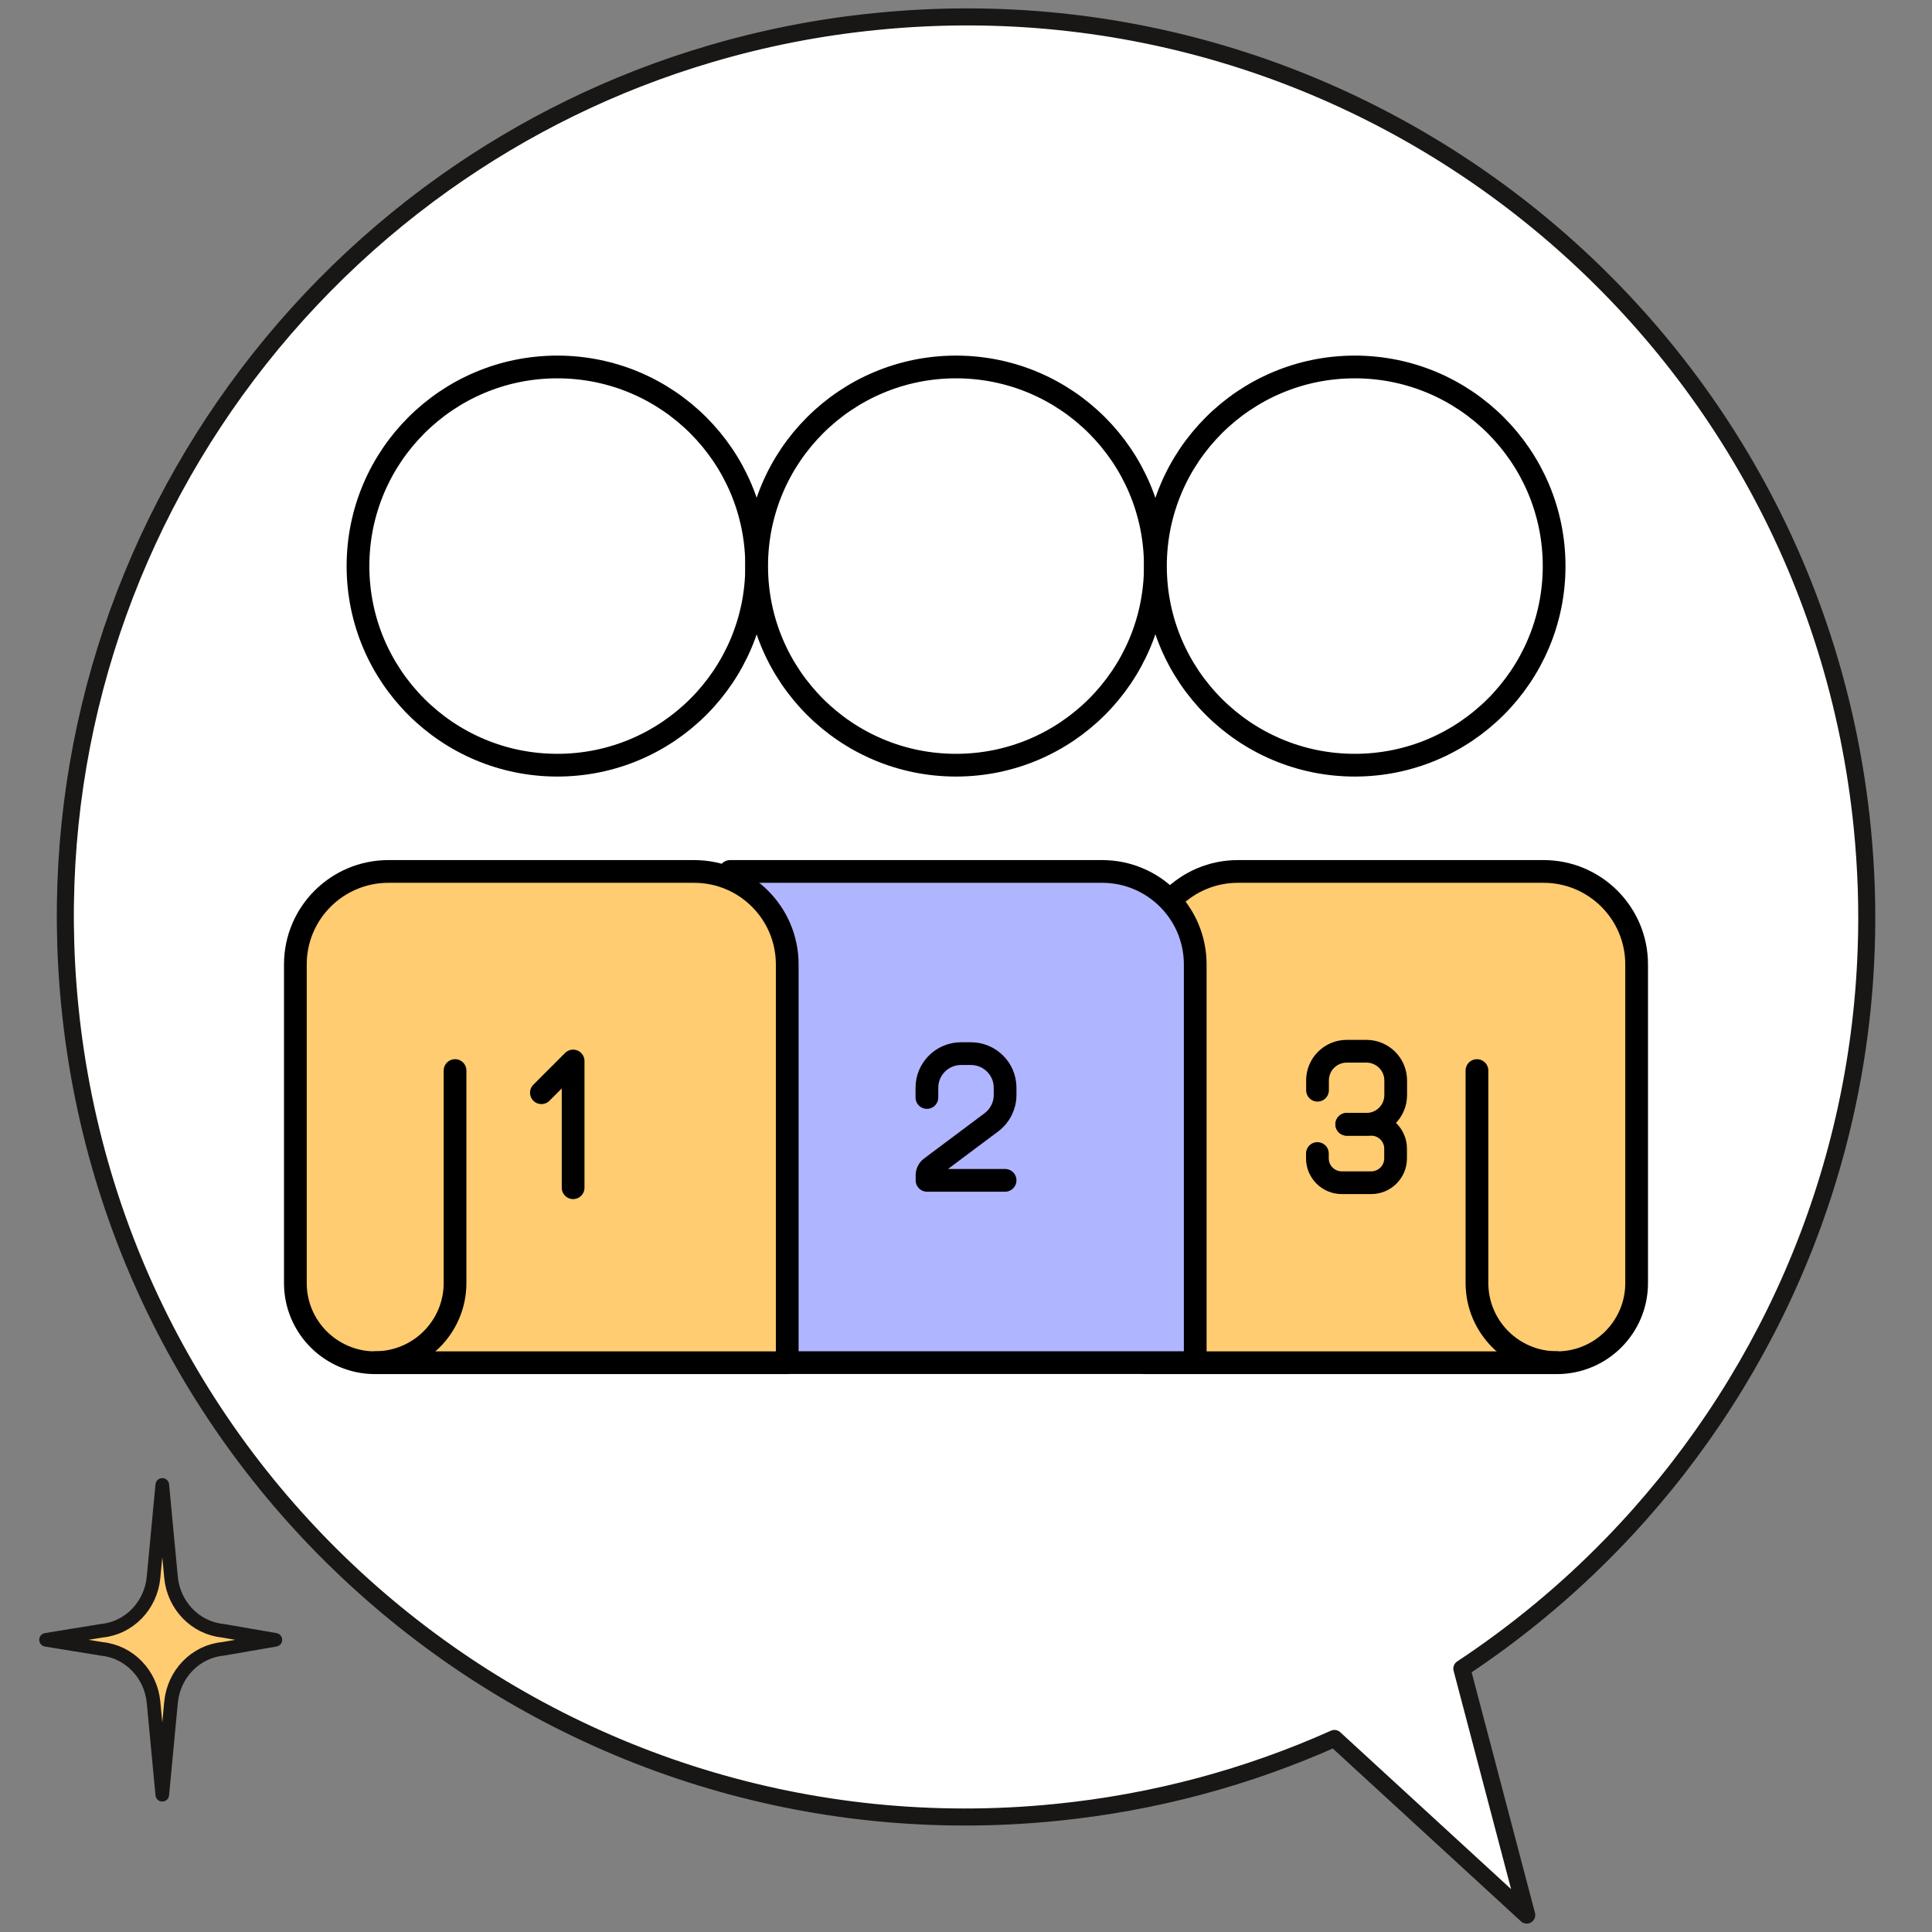
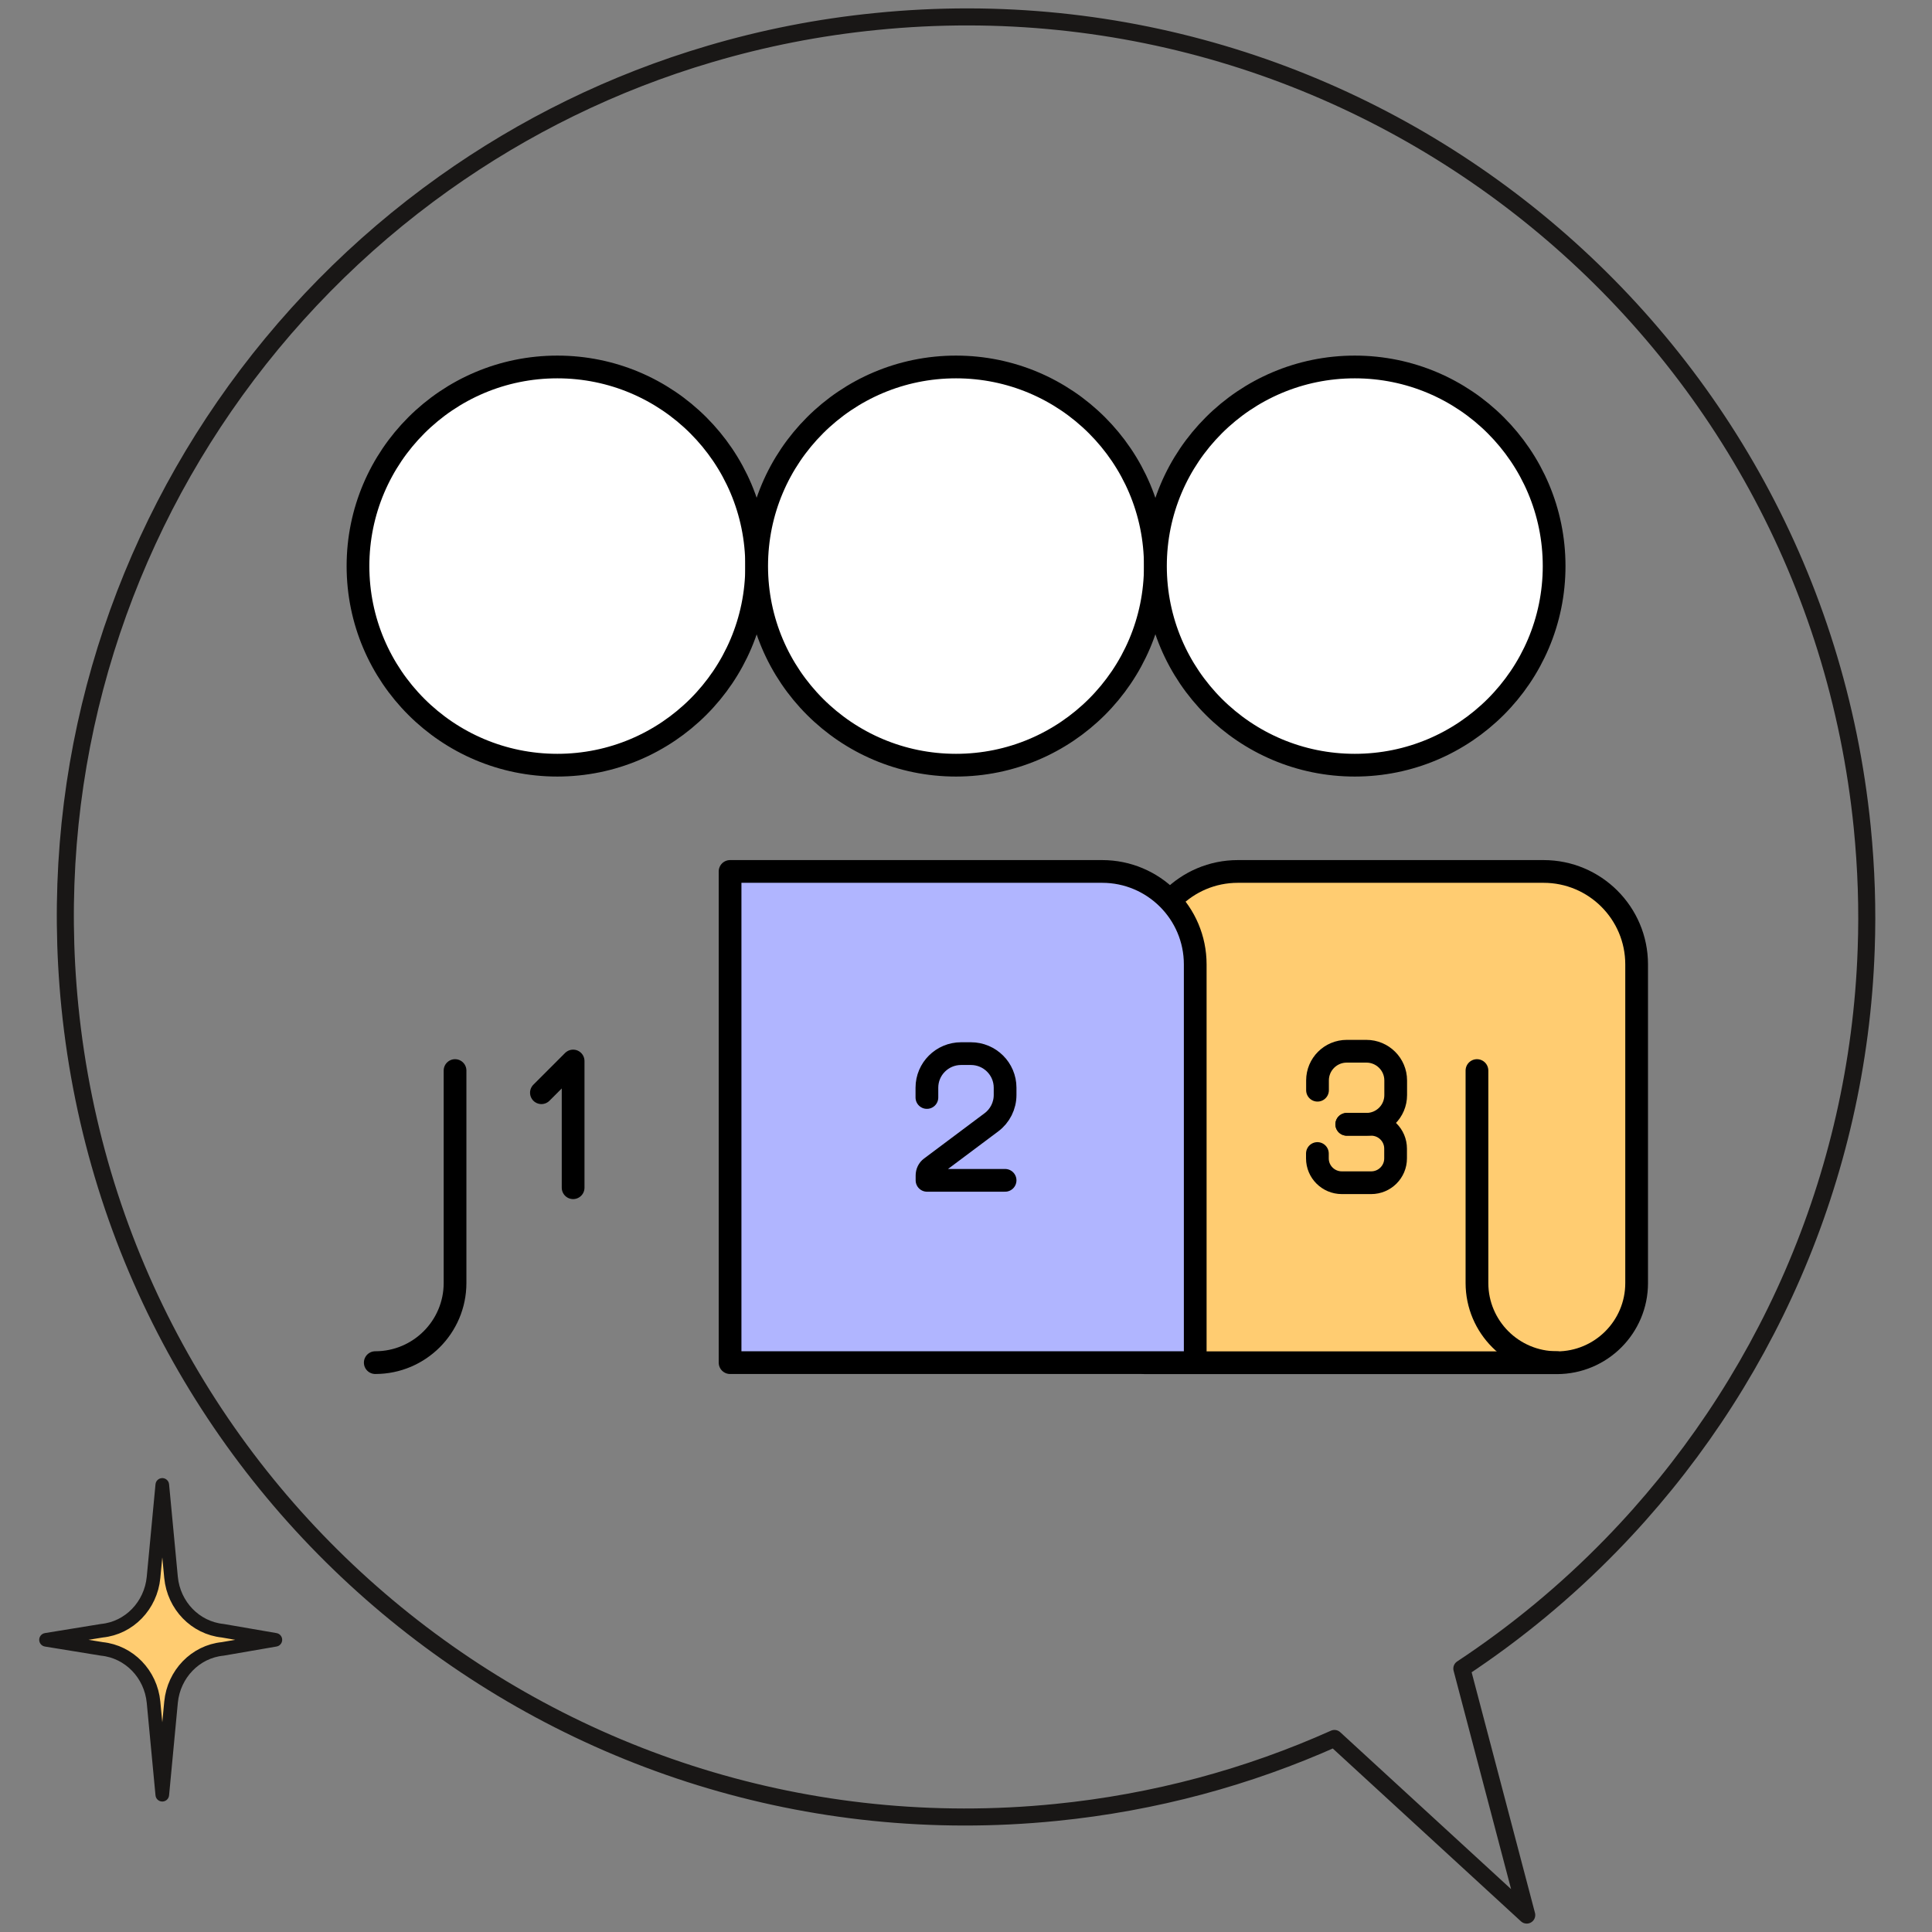
<svg xmlns="http://www.w3.org/2000/svg" id="_圖層_2" data-name="圖層 2" viewBox="0 0 170 170">
  <rect x="0" y="0" width="170" height="170" fill="#808080" stroke="none" />
  <defs>
    <style>
      .cls-1 {
        fill: #b0b5ff;
      }

      .cls-1, .cls-2, .cls-3, .cls-4, .cls-5, .cls-6 {
        stroke-linecap: round;
        stroke-linejoin: round;
      }

      .cls-1, .cls-3, .cls-4, .cls-6 {
        stroke: #000;
        stroke-width: 2px;
      }

      .cls-2 {
        stroke-width: 1.2px;
      }

      .cls-2, .cls-7, .cls-5, .cls-6 {
        fill: none;
      }

      .cls-2, .cls-5 {
        stroke: #191716;
      }

      .cls-3, .cls-8 {
        fill: #ffcc71;
      }

      .cls-7, .cls-9, .cls-8 {
        stroke-width: 0px;
      }

      .cls-4, .cls-9 {
        fill: #fff;
      }

      .cls-5 {
        stroke-width: 1.5px;
      }
    </style>
  </defs>
  <g id="_03" data-name="03">
    <g>
      <g>
        <g>
-           <path class="cls-9" d="M134.34,168.51l-16.92-15.54c-7.57,3.39-15.8,5.64-24.51,6.51-43.55,4.37-82.39-27.37-86.76-70.89-1.95-19.43,3.3-37.92,13.59-52.83,5.24-7.59,11.78-14.25,19.34-19.63,7-4.98,14.86-8.87,23.38-11.38,4.7-1.39,9.59-2.36,14.64-2.86,43.55-4.37,82.39,27.37,86.76,70.89.36,3.62.48,7.21.35,10.75-.7,20.13-9.03,38.65-22.43,52.41-3.96,4.07-8.37,7.72-13.15,10.88l5.71,21.69Z" />
          <path class="cls-5" d="M134.34,168.51l-16.92-15.54c-7.57,3.39-15.8,5.64-24.51,6.51-43.55,4.37-82.39-27.37-86.76-70.89-1.95-19.43,3.3-37.92,13.59-52.83,5.24-7.59,11.78-14.25,19.34-19.63,7-4.98,14.86-8.87,23.38-11.38,4.7-1.39,9.59-2.36,14.64-2.86,43.55-4.37,82.39,27.37,86.76,70.89.36,3.62.48,7.21.35,10.75-.7,20.13-9.03,38.65-22.43,52.41-3.96,4.07-8.37,7.72-13.15,10.88l5.71,21.69Z" />
        </g>
        <g>
          <path class="cls-3" d="M100.73,119.9v-35.04c0-4.52,3.67-8.18,8.19-8.18h26.9c4.52,0,8.19,3.66,8.19,8.18v28.04c0,3.87-3.14,7.01-7.02,7.01h-36.25Z" />
          <path class="cls-6" d="M136.98,119.9c-3.88,0-7.02-3.14-7.02-7.01v-18.69" />
          <ellipse class="cls-4" cx="49.04" cy="49.81" rx="17.54" ry="17.52" />
          <ellipse class="cls-4" cx="84.12" cy="49.81" rx="17.54" ry="17.52" />
          <ellipse class="cls-4" cx="119.21" cy="49.81" rx="17.54" ry="17.52" />
          <path class="cls-1" d="M105.17,119.9v-35.04c0-4.52-3.67-8.18-8.19-8.18h-32.74v43.22h40.93Z" />
-           <path class="cls-3" d="M69.27,119.9v-35.04c0-4.52-3.67-8.18-8.19-8.18h-26.9c-4.52,0-8.19,3.66-8.19,8.18v28.04c0,3.87,3.14,7.01,7.02,7.01h36.25Z" />
          <path class="cls-6" d="M33.02,119.9c3.88,0,7.02-3.14,7.02-7.01v-18.69" />
          <polyline class="cls-6" points="50.43 104.51 50.43 93.36 47.64 96.15" />
          <path class="cls-6" d="M81.56,96.57v-.86c0-1.66,1.35-3,3.01-3h.86c1.66,0,3.01,1.34,3.01,3v.64c0,.95-.45,1.84-1.2,2.4l-5.33,3.99c-.22.16-.34.42-.34.69v.43h6.87" />
          <g>
            <path class="cls-6" d="M115.93,95.93v-.86c0-1.42,1.15-2.57,2.58-2.57h1.72c1.42,0,2.58,1.15,2.58,2.57v1.29c0,1.42-1.15,2.57-2.58,2.57h-1.72" />
            <path class="cls-6" d="M118.5,98.93h2.15c1.19,0,2.15.96,2.15,2.14v.86c0,1.18-.96,2.14-2.15,2.14h-2.58c-1.19,0-2.15-.96-2.15-2.14v-.43" />
          </g>
        </g>
      </g>
      <g>
        <path class="cls-8" d="M14.28,130.66l.77,8.14c.24,2.48,2.14,4.44,4.54,4.69l4.64.8-4.64.8c-2.4.24-4.3,2.21-4.54,4.69l-.77,8.14-.77-8.14c-.24-2.48-2.14-4.44-4.54-4.69l-4.92-.8,4.92-.8c2.4-.24,4.3-2.21,4.54-4.69l.77-8.14Z" />
        <path class="cls-2" d="M14.28,130.66l.77,8.14c.24,2.48,2.14,4.44,4.54,4.69l4.64.8-4.64.8c-2.4.24-4.3,2.21-4.54,4.69l-.77,8.14-.77-8.14c-.24-2.48-2.14-4.44-4.54-4.69l-4.92-.8,4.92-.8c2.4-.24,4.3-2.21,4.54-4.69l.77-8.14Z" />
      </g>
-       <rect class="cls-7" width="170" height="170" />
    </g>
  </g>
</svg>